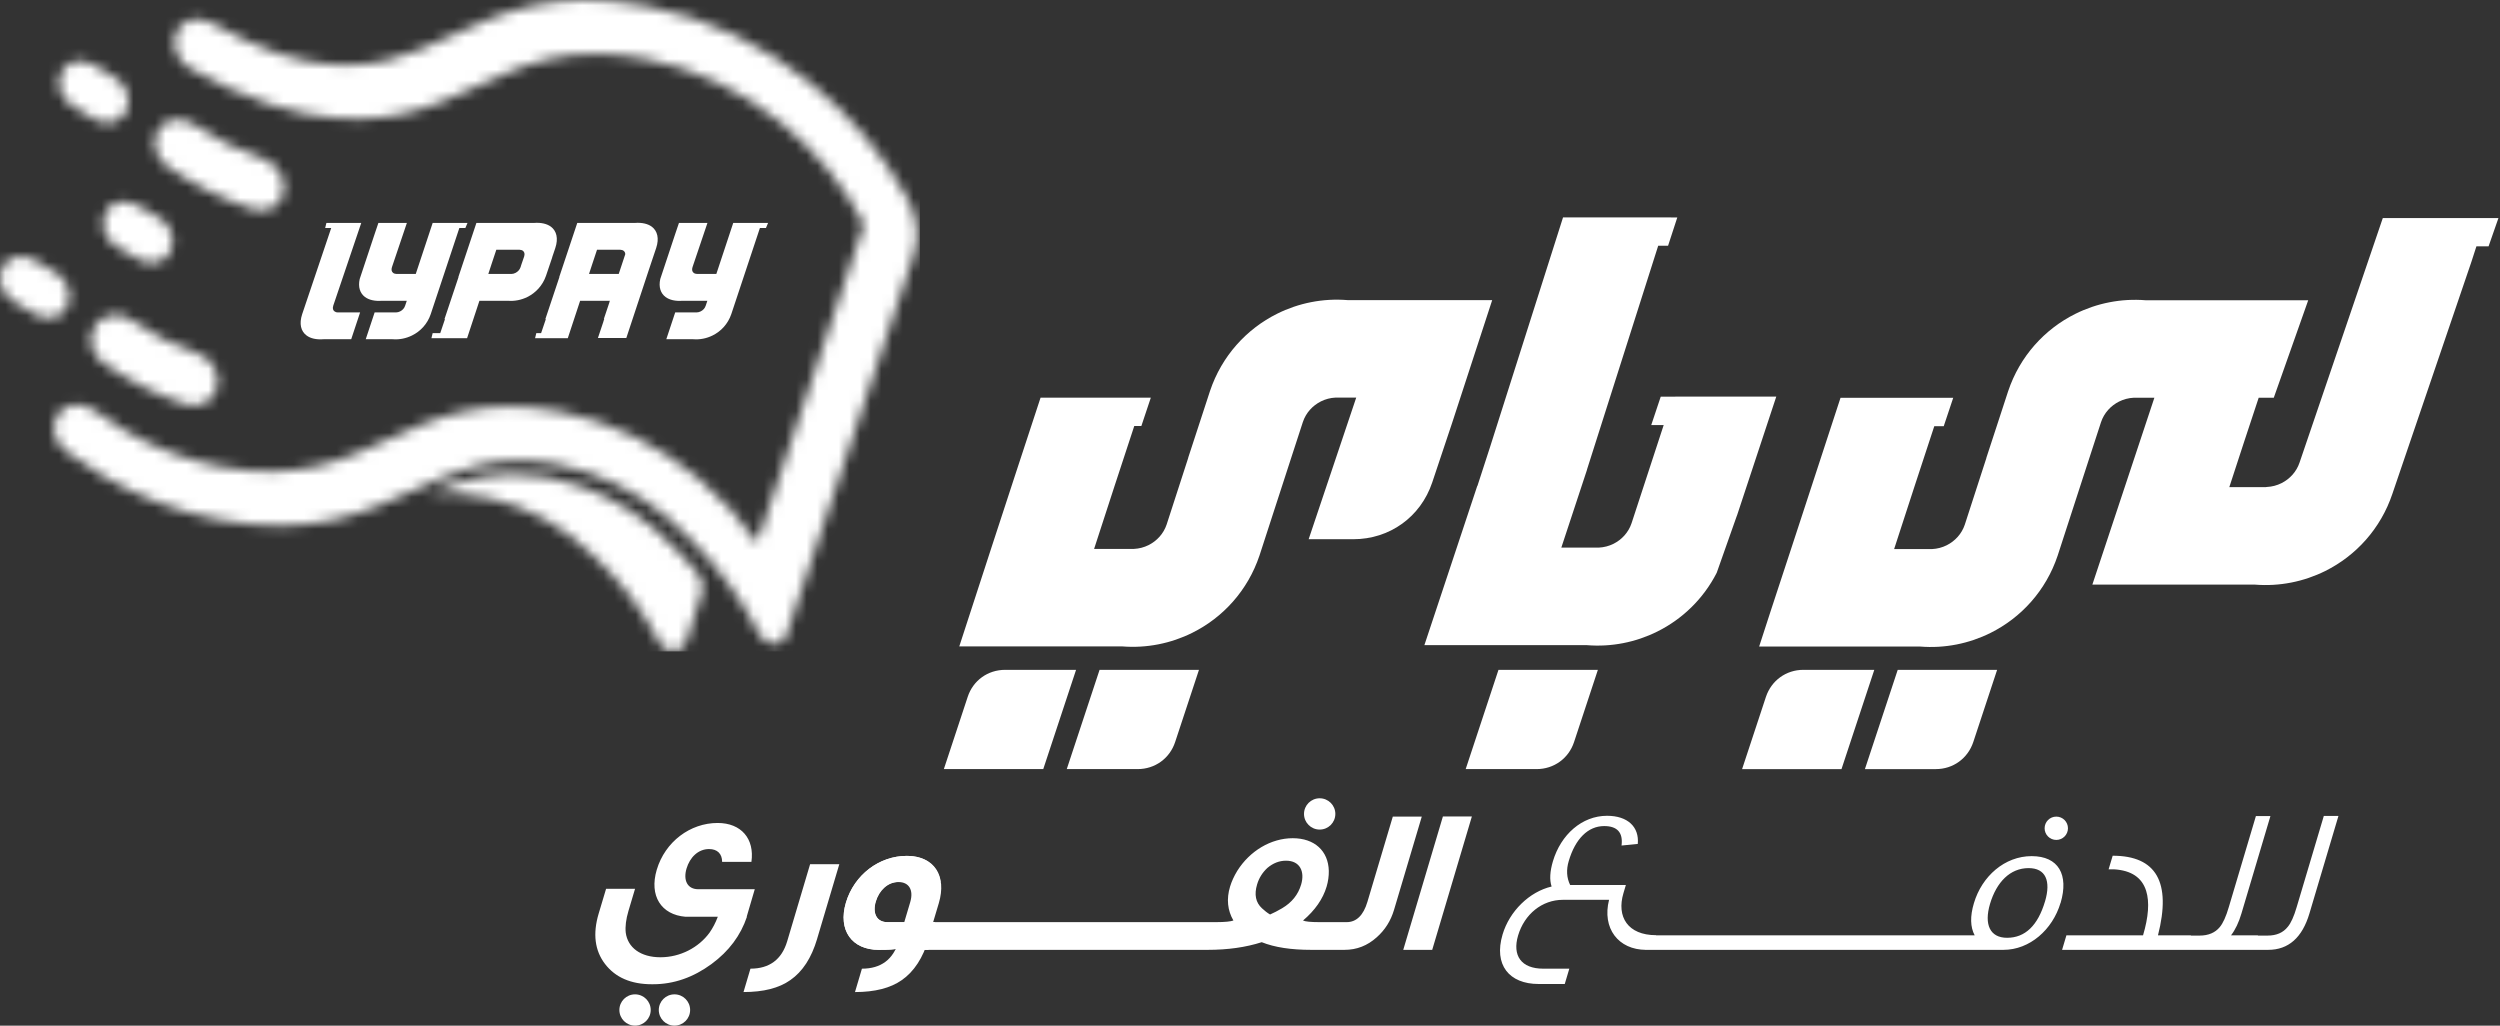
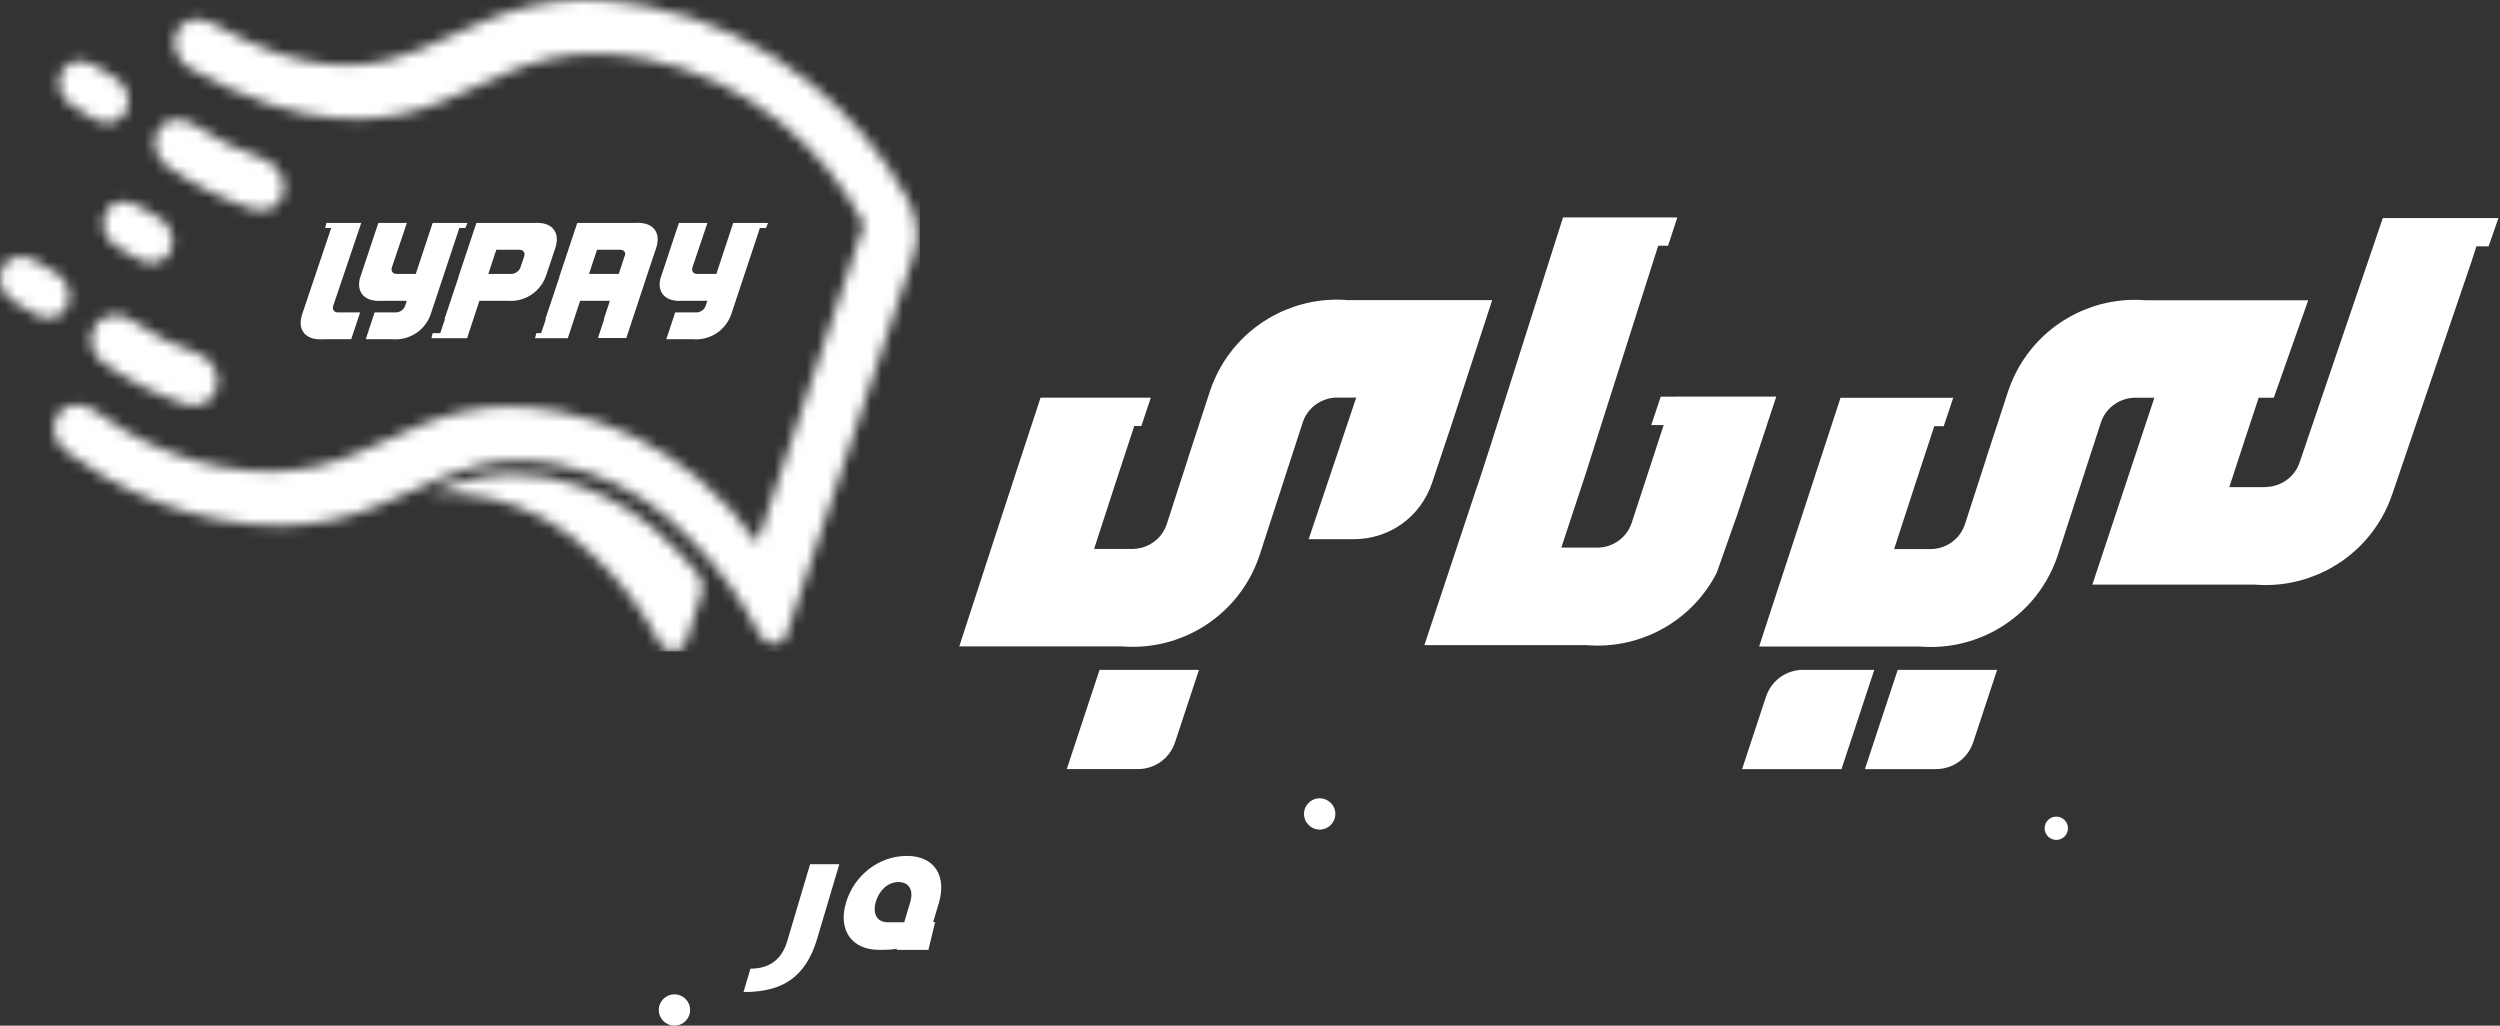
<svg xmlns="http://www.w3.org/2000/svg" width="234" height="96" viewBox="0 0 234 96" fill="none">
  <rect x="0" y="0" width="234" height="96" fill="#333333" stroke="none" />
  <path fill-rule="evenodd" clip-rule="evenodd" d="M181.186 71.988H174.556L177.627 62.697H186.931L184.7 69.455C184.188 70.989 182.813 71.988 181.194 71.988M168.804 62.697H175.434L172.364 71.988H163.06L165.29 65.23C165.802 63.696 167.177 62.697 168.796 62.697H168.804ZM212.115 45.581H212.177C212.658 45.558 213.124 45.436 213.551 45.222C214.323 44.833 214.949 44.162 215.24 43.292L223.031 20.409H233.855L232.931 23.056H231.793L231.319 24.52L223.933 46.206C222.833 49.494 220.51 52.018 217.646 53.445C215.637 54.444 213.361 54.909 211.046 54.719H195.845L201.65 37.228H199.718C199.237 37.251 198.771 37.373 198.343 37.587C197.571 37.976 196.945 38.647 196.655 39.517L195.57 42.85L192.598 52.003C191.499 55.291 189.176 57.815 186.312 59.242C184.31 60.241 182.026 60.706 179.712 60.516H164.656L165.741 57.175L167.643 51.385L168.453 48.914L172.272 37.236H182.821L181.935 39.89H181.049L179.208 45.497L177.29 51.393H180.843C181.324 51.37 181.79 51.248 182.217 51.034C182.989 50.645 183.615 49.974 183.906 49.105L185.93 42.858H185.922L187.962 36.618C189.062 33.331 191.384 30.806 194.248 29.379C196.25 28.38 198.534 27.915 200.848 28.105H216.049L212.826 37.228H211.413C210.488 40.012 209.572 42.797 208.663 45.596H212.115V45.581Z" fill="white" />
  <path fill-rule="evenodd" clip-rule="evenodd" d="M106.48 71.987H99.849L102.92 62.697H112.224L109.993 69.455C109.489 70.988 108.107 71.987 106.487 71.987" fill="white" />
-   <path fill-rule="evenodd" clip-rule="evenodd" d="M94.09 62.697H100.72L97.649 71.987H88.345L90.576 65.229C91.08 63.688 92.463 62.697 94.082 62.697" fill="white" />
  <path fill-rule="evenodd" clip-rule="evenodd" d="M122.49 50.471L126.943 37.214H125.011C124.529 37.236 124.063 37.358 123.636 37.572C122.864 37.961 122.238 38.632 121.948 39.502L120.863 42.835L117.891 51.988C116.791 55.276 114.469 57.801 111.605 59.227C109.603 60.226 107.319 60.692 105.005 60.501H89.789L92.798 51.256L95.075 44.292L97.397 37.221H107.717L106.831 39.876H106.166L104.325 45.482L102.408 51.378H106.135C106.617 51.355 107.083 51.233 107.51 51.02C108.282 50.631 108.908 49.959 109.199 49.09L111.223 42.843H111.215L113.255 36.603C114.355 33.316 116.677 30.791 119.541 29.365C121.543 28.365 123.827 27.9 126.141 28.091H139.669L135.911 39.609C135.3 41.455 134.674 43.308 134.055 45.162C132.97 48.388 130.075 50.471 126.668 50.471H122.49Z" fill="white" />
  <path fill-rule="evenodd" clip-rule="evenodd" d="M155.726 39.784H154.557L155.444 37.13H156.597L156.933 37.122H166.26L162.601 48.197L162.57 48.281L162.54 48.358L160.684 53.613C159.439 56.054 157.46 57.953 155.123 59.113C153.121 60.112 150.837 60.577 148.523 60.386H133.322L138.272 45.482H138.287L139.456 41.882L146.3 20.349H156.039L156.994 20.356L156.131 23.003H155.207L148.546 43.941V43.964C147.736 46.39 146.934 48.823 146.14 51.256H149.653C150.135 51.233 150.601 51.111 151.028 50.898C151.8 50.509 152.426 49.837 152.716 48.968L155.734 39.746L155.726 39.784Z" fill="white" />
-   <path fill-rule="evenodd" clip-rule="evenodd" d="M143.818 71.987H137.188L140.258 62.697H149.562L147.332 69.455C146.828 70.988 145.445 71.987 143.826 71.987" fill="white" />
  <mask id="mask0_10_444" style="mask-type:luminance" maskUnits="userSpaceOnUse" x="0" y="0" width="86" height="61">
    <path d="M3.273 24.384C3.861 24.75 4.457 25.101 5.06 25.429C6.03 25.955 6.596 26.977 6.466 27.969L6.443 28.167C6.351 28.861 5.962 29.372 5.328 29.624C4.694 29.883 3.999 29.815 3.319 29.441C2.624 29.052 1.936 28.632 1.256 28.205C0.378 27.641 -0.103 26.695 0.019 25.764L0.042 25.596C0.133 24.887 0.546 24.361 1.21 24.117C1.875 23.873 2.601 23.964 3.273 24.391M12.882 19.243C13.478 19.601 14.074 19.937 14.685 20.257C15.663 20.768 16.243 21.783 16.137 22.774L16.114 22.973C16.037 23.667 15.663 24.185 15.037 24.46C14.41 24.735 13.715 24.681 13.035 24.315C12.332 23.934 11.645 23.537 10.957 23.11C10.071 22.561 9.575 21.615 9.674 20.684L9.689 20.509C9.766 19.792 10.171 19.265 10.82 18.999C11.477 18.739 12.203 18.823 12.882 19.235V19.243ZM8.834 6.108C9.422 6.481 10.01 6.84 10.614 7.176C11.576 7.717 12.134 8.739 11.989 9.731L11.958 9.929C11.859 10.616 11.462 11.119 10.828 11.371C10.194 11.623 9.491 11.546 8.819 11.157C8.123 10.761 7.444 10.341 6.771 9.899C5.901 9.327 5.427 8.373 5.564 7.45L5.587 7.282C5.687 6.573 6.107 6.054 6.771 5.818C7.436 5.581 8.162 5.681 8.834 6.115V6.108ZM23.645 19.571C20.895 18.671 18.252 17.359 15.793 15.681C14.777 14.986 14.28 13.804 14.563 12.759L14.594 12.652C14.792 11.935 15.281 11.447 16.007 11.249C16.732 11.05 17.496 11.203 18.191 11.676C20.17 13.034 22.309 14.094 24.531 14.819C25.242 15.047 25.799 15.497 26.189 16.146C26.579 16.794 26.686 17.458 26.51 18.106L26.479 18.213C26.159 19.395 24.921 19.983 23.638 19.563L23.645 19.571ZM22.049 8.533C21.873 8.457 21.69 8.381 21.514 8.305C20.238 7.748 19.001 7.107 17.802 6.405C16.74 5.78 16.159 4.628 16.358 3.545L16.381 3.43C16.518 2.691 16.962 2.164 17.664 1.905C18.367 1.653 19.123 1.745 19.849 2.172C20.842 2.759 21.873 3.285 22.927 3.751C23.103 3.827 23.286 3.903 23.462 3.98C25.127 4.773 26.907 5.368 28.771 5.726C34.645 6.863 38.335 5.147 42.154 3.377C46.913 1.173 51.832 -1.108 60.647 0.593C66.3 1.684 71.532 4.262 75.925 7.824C79.584 10.799 82.654 14.445 84.885 18.488C85.886 20.311 86.107 22.141 85.519 23.895L73.58 59.532C73.412 60.028 72.969 60.31 72.418 60.272C71.861 60.242 71.357 59.898 71.089 59.38C69.409 56.123 67.308 53.186 64.871 50.722C64.81 50.661 64.749 50.6 64.688 50.539C63.985 49.784 63.237 49.067 62.442 48.403C59.54 45.978 56.033 44.216 52.214 43.476C52.038 43.438 51.855 43.407 51.679 43.377H51.672C46.172 42.454 42.582 44.109 38.877 45.818C34.087 48.022 29.138 50.303 20.338 48.609C16.587 47.885 13.02 46.504 9.758 44.612C8.544 43.911 7.367 43.133 6.244 42.294C5.251 41.554 4.816 40.356 5.16 39.334L5.198 39.227C5.435 38.526 5.954 38.068 6.695 37.908C7.436 37.747 8.192 37.938 8.872 38.442C9.804 39.136 10.774 39.784 11.782 40.364C14.464 41.92 17.42 43.056 20.544 43.659C27.785 45.055 32.04 43.094 36.158 41.203C40.672 39.12 45.049 37.107 52.42 38.526C57.24 39.456 61.678 41.691 65.368 44.773C67.476 46.535 69.332 48.579 70.876 50.814L80.867 21.005C78.996 17.374 76.322 14.094 73.091 11.478C69.478 8.549 65.154 6.42 60.456 5.513C53.207 4.109 48.983 6.07 44.889 7.969C40.382 10.059 36.02 12.08 28.58 10.646C26.319 10.211 24.134 9.479 22.056 8.503L22.049 8.533ZM65.697 55.489L64.222 60.059C64.054 60.577 63.619 60.913 63.069 60.943C62.519 60.974 62.022 60.684 61.763 60.196C60.128 57.084 58.065 54.353 55.675 52.141C55.613 52.087 55.552 52.026 55.491 51.973C54.804 51.287 54.07 50.646 53.284 50.066C50.427 47.938 46.974 46.55 43.2 46.237C43.025 46.222 42.849 46.207 42.673 46.199H42.666C41.825 46.153 41.023 46.161 40.267 46.222C43.277 44.902 46.416 43.88 50.877 44.628H50.885C51.053 44.658 51.221 44.689 51.397 44.719C55.048 45.428 58.409 47.114 61.182 49.433C61.946 50.066 62.664 50.753 63.328 51.477C63.39 51.538 63.451 51.599 63.504 51.653C64.108 52.263 64.688 52.896 65.246 53.567C65.735 54.155 65.903 54.856 65.697 55.489ZM17.336 37.831C14.639 36.947 12.065 35.65 9.705 33.987C8.727 33.3 8.292 32.118 8.628 31.066L8.666 30.959C8.895 30.234 9.414 29.746 10.148 29.54C10.881 29.334 11.637 29.479 12.302 29.96C14.211 31.302 16.282 32.355 18.466 33.072C19.161 33.3 19.696 33.743 20.055 34.391C20.414 35.04 20.483 35.703 20.277 36.359L20.246 36.466C19.864 37.656 18.604 38.251 17.343 37.839L17.336 37.831Z" fill="white" />
  </mask>
  <g mask="url(#mask0_10_444)">
    <path d="M86.1 -1.101H-0.103V60.973H86.1V-1.101Z" fill="white" />
  </g>
  <path d="M84.64 86.313L85.198 84.437C85.534 83.293 85.075 82.56 84.09 82.56C83.105 82.56 82.287 83.354 81.982 84.383C81.653 85.489 82.066 86.321 83.074 86.321H84.648L84.64 86.313ZM86.916 88.907H86.542H83.907C83.93 88.868 83.953 88.83 83.975 88.792C83.739 88.868 83.181 88.907 82.272 88.907C79.736 88.907 78.422 87.068 79.186 84.49C79.965 81.874 82.31 80.112 84.885 80.112C87.459 80.112 88.635 81.973 87.871 84.543L87.344 86.305H87.528L86.901 88.899L86.916 88.907Z" fill="white" />
-   <path d="M218.876 76.381L216.164 85.496C215.492 87.762 214.201 88.906 212.299 88.906H210.611L211.008 87.571H212.245C213.078 87.571 213.704 87.296 214.132 86.755C214.43 86.404 214.713 85.786 214.972 84.894L217.508 76.374H218.868L218.876 76.381ZM210.939 88.906H204.247L204.645 87.571H205.882C206.715 87.571 207.341 87.296 207.769 86.778C208.074 86.412 208.357 85.794 208.617 84.901L211.153 76.381H212.513L209.801 85.496C209.556 86.328 209.228 87.022 208.823 87.548H211.344L210.939 88.906ZM204.66 88.906H193.011L193.416 87.548H200.589C201.1 85.824 201.207 84.428 200.879 83.383C200.482 82.125 199.473 81.469 197.892 81.37H197.365L197.747 80.096C201.834 80.096 203.254 82.575 201.986 87.548H205.072L204.668 88.906H204.66ZM191.414 84.375C191.987 82.438 191.468 81.255 189.879 81.255C188.153 81.255 186.877 82.552 186.266 84.604C185.693 86.541 186.266 87.777 187.862 87.777C189.551 87.777 190.742 86.633 191.414 84.368V84.375ZM192.866 84.512C192.117 87.029 189.971 88.906 187.526 88.906H180.644L181.049 87.548H184.83C184.417 86.77 184.387 85.771 184.761 84.528C185.51 82.01 187.641 80.134 190.162 80.134C192.682 80.134 193.653 81.873 192.873 84.512H192.866ZM181.072 88.906H176.985L177.39 87.548H181.476L181.072 88.906ZM177.229 88.906H173.143L173.547 87.548H177.634L177.229 88.906ZM173.395 88.906H169.308L169.713 87.548H173.8L173.395 88.906ZM169.552 88.906H165.466L165.871 87.548H169.957L169.552 88.906ZM165.718 88.906H161.631L162.036 87.548H166.123L165.718 88.906ZM161.876 88.906H157.789L158.194 87.548H162.28L161.876 88.906ZM158.041 88.906H153.954L154.359 87.548H158.446L158.041 88.906ZM154.611 88.906H154.084C151.464 88.906 149.936 86.877 150.608 84.223H146.285C144.345 84.223 142.687 85.557 142.091 87.571C141.541 89.432 142.374 90.668 144.444 90.668H146.888L146.461 92.102H144.016C141.243 92.102 139.8 90.302 140.64 87.472C141.289 85.283 143.153 83.467 145.231 82.979C145.025 82.361 145.07 81.568 145.353 80.615C146.094 78.12 148.072 76.358 150.417 76.358C152.358 76.358 153.442 77.403 153.297 78.99L151.777 79.142C151.93 77.922 151.372 77.32 150.15 77.32C148.638 77.32 147.446 78.517 146.835 80.592C146.59 81.408 146.636 82.163 146.965 82.834H152.182L151.953 83.605C151.296 85.809 152.358 87.533 155.008 87.533L154.603 88.891L154.611 88.906ZM134.055 88.906H131.344L135.056 76.419H137.768L134.055 88.906ZM130.48 85.168C130.175 86.191 129.633 87.045 128.869 87.724C127.99 88.517 126.99 88.906 125.844 88.906H123.285L124.056 86.312H126.05C126.959 86.312 127.616 85.672 127.99 84.413L130.366 76.435H133.078L130.48 85.168ZM120 85.016C120.917 84.474 121.505 83.742 121.788 82.789C122.147 81.568 121.673 80.561 120.374 80.561C119.733 80.561 119.16 80.79 118.625 81.24C118.167 81.667 117.838 82.186 117.663 82.789C117.38 83.734 117.533 84.474 118.121 85.016C118.365 85.245 118.617 85.443 118.877 85.596C119.236 85.443 119.603 85.245 120 85.016ZM124.308 88.906H122.735C120.856 88.906 119.313 88.677 118.098 88.189C116.601 88.669 114.92 88.906 113.041 88.906H111.277L112.048 86.312H113.813C114.668 86.312 115.203 86.251 115.447 86.16C114.897 85.214 114.783 84.146 115.134 82.987C115.279 82.506 115.509 82.003 115.806 81.515C116.983 79.638 118.969 78.456 121.001 78.456C123.033 78.456 124.331 79.638 124.377 81.515C124.385 81.995 124.316 82.499 124.171 82.987C123.827 84.146 123.079 85.214 121.963 86.16C122.17 86.259 122.674 86.312 123.506 86.312H125.08L124.308 88.906ZM111.903 88.906H107.755L108.527 86.312H112.675L111.903 88.906ZM108.061 88.906H103.913L104.684 86.312H108.832L108.061 88.906ZM104.226 88.906H100.078L100.85 86.312H104.998L104.226 88.906ZM100.384 88.906H96.236L97.008 86.312H101.155L100.384 88.906ZM96.549 88.906H92.401L93.173 86.312H97.321L96.549 88.906ZM92.707 88.906H88.559L89.331 86.312H93.478L92.707 88.906ZM89.086 88.906H83.892C83.892 88.906 83.938 88.83 83.961 88.791C83.731 88.868 83.189 88.906 82.303 88.906H82.257C79.721 88.906 78.407 87.068 79.171 84.49C79.95 81.873 82.295 80.111 84.87 80.111C86.65 80.111 87.803 81.065 88.032 82.552H84.068C83.036 82.552 82.265 83.345 81.959 84.375C81.631 85.481 82.043 86.312 83.052 86.312H89.858L89.086 88.906ZM69.913 85.809C69.325 87.556 68.233 89.028 66.606 90.226C64.894 91.484 63.076 92.125 61.121 92.125H61.006C59.051 92.125 57.592 91.484 56.629 90.226C55.667 88.967 55.476 87.396 56.033 85.519L56.729 83.193H59.44L58.822 85.268C58.593 86.046 58.508 86.717 58.57 87.296C58.753 88.692 59.96 89.6 61.816 89.6C63.672 89.6 65.399 88.692 66.415 87.296C66.712 86.869 66.98 86.366 67.186 85.809H64.169C61.885 85.626 60.747 83.849 61.472 81.408C62.251 78.792 64.597 77.03 67.171 77.03C69.386 77.03 70.639 78.517 70.333 80.668H67.591C67.591 79.921 67.148 79.471 66.369 79.471C65.338 79.471 64.566 80.264 64.26 81.293C63.932 82.4 64.344 83.231 65.353 83.231H67.499H67.568H70.646L69.89 85.809H69.913Z" fill="white" />
-   <path fill-rule="evenodd" clip-rule="evenodd" d="M59.441 93.071C60.251 93.071 60.907 93.727 60.907 94.535C60.907 95.344 60.251 96 59.441 96C58.631 96 57.974 95.344 57.974 94.535C57.974 93.727 58.631 93.071 59.441 93.071Z" fill="white" />
  <path fill-rule="evenodd" clip-rule="evenodd" d="M63.13 93.071C63.939 93.071 64.596 93.727 64.596 94.535C64.596 95.344 63.939 96 63.13 96C62.32 96 61.663 95.344 61.663 94.535C61.663 93.727 62.32 93.071 63.13 93.071Z" fill="white" />
  <path fill-rule="evenodd" clip-rule="evenodd" d="M123.521 74.719C124.331 74.719 124.988 75.375 124.988 76.183C124.988 76.992 124.331 77.648 123.521 77.648C122.712 77.648 122.055 76.992 122.055 76.183C122.055 75.375 122.712 74.719 123.521 74.719Z" fill="white" />
  <path fill-rule="evenodd" clip-rule="evenodd" d="M192.469 76.435C193.072 76.435 193.561 76.923 193.561 77.526C193.561 78.128 193.072 78.617 192.469 78.617C191.865 78.617 191.376 78.128 191.376 77.526C191.376 76.923 191.865 76.435 192.469 76.435Z" fill="white" />
-   <path d="M86.917 87.884C86.39 89.661 85.557 90.935 84.412 91.736C83.35 92.484 81.883 92.857 80.027 92.857L80.676 90.668C82.456 90.668 83.602 89.814 84.114 88.113L84.656 86.305H87.391L86.917 87.884Z" fill="white" />
  <path d="M76.482 87.883C75.955 89.66 75.123 90.942 73.977 91.735C72.915 92.49 71.456 92.856 69.592 92.856L70.242 90.667C72.021 90.667 73.167 89.813 73.679 88.112L75.826 80.889H78.56L76.482 87.876V87.883Z" fill="white" />
  <path fill-rule="evenodd" clip-rule="evenodd" d="M37.059 29.242H37.075C37.204 29.242 37.334 29.204 37.456 29.143C37.67 29.037 37.846 28.854 37.922 28.609L38.075 28.152H35.753C35.081 28.205 34.538 28.075 34.164 27.801C33.698 27.45 33.5 26.87 33.668 26.115L35.043 21.973L35.257 21.34L35.417 20.867H38.083L36.685 25.009C36.608 25.246 36.654 25.436 36.8 25.543C36.876 25.604 36.983 25.635 37.113 25.642H37.128H38.915L40.497 20.867H43.758L43.56 21.34H42.995L40.313 29.41C40.008 30.318 39.358 31.012 38.564 31.401C38.006 31.676 37.38 31.805 36.746 31.752H34.233L35.066 29.242H37.059ZM47.853 25.642H47.868C47.998 25.642 48.128 25.604 48.25 25.543C48.464 25.436 48.639 25.253 48.724 25.009L48.754 24.925H48.746L49.06 24.01C49.136 23.773 49.09 23.583 48.945 23.476C48.869 23.415 48.762 23.384 48.632 23.377H48.617H46.455L45.981 24.803L45.706 25.642H47.86H47.853ZM40.481 31.18H41.207C41.352 30.745 41.497 30.303 41.65 29.868H41.604L41.627 29.799C42.063 28.503 42.49 27.221 42.918 25.932H42.903L42.926 25.863C43.491 24.193 44.041 22.53 44.591 20.867H49.976C50.648 20.814 51.191 20.944 51.565 21.218C52.092 21.615 52.276 22.309 51.978 23.209L51.68 24.094H51.687L51.107 25.81C50.794 26.718 50.144 27.412 49.358 27.801C48.8 28.075 48.174 28.205 47.539 28.152H44.874L43.72 31.653H40.382L40.497 31.18H40.481ZM57.073 28.152H54.3L53.146 31.653H50.083L50.198 31.18H50.648C50.794 30.745 50.939 30.303 51.092 29.868H51.046L51.069 29.799C51.504 28.503 51.932 27.221 52.36 25.932H52.344L52.367 25.863C52.932 24.193 53.475 22.53 54.032 20.867H59.418C60.09 20.814 60.632 20.944 61.007 21.218C61.534 21.615 61.717 22.309 61.419 23.209L61.045 24.323L60.693 25.375L58.623 31.638H55.965L55.988 31.569C56.156 31.073 56.316 30.585 56.484 30.089H56.477L56.5 30.02L56.561 29.845H56.523L56.546 29.776C56.714 29.281 56.874 28.793 57.042 28.297H57.035L57.057 28.228L57.088 28.137L57.073 28.152ZM55.132 25.642H57.913L58.524 23.796C58.524 23.659 58.471 23.552 58.371 23.476C58.295 23.415 58.188 23.384 58.058 23.377H58.043H55.881L55.407 24.803L55.132 25.642ZM65.193 29.242H65.208C65.338 29.242 65.468 29.204 65.59 29.143C65.804 29.037 65.979 28.854 66.056 28.609L66.209 28.152H63.886C63.214 28.205 62.672 28.075 62.297 27.801C61.832 27.45 61.633 26.87 61.801 26.115L63.176 21.973L63.39 21.34L63.55 20.867H66.216L64.818 25.009C64.742 25.246 64.788 25.436 64.933 25.543C65.009 25.604 65.116 25.635 65.246 25.642H65.261H67.049L68.63 20.867H71.892L71.693 21.34H71.128L68.447 29.41C68.133 30.318 67.492 31.012 66.697 31.401C66.14 31.676 65.513 31.805 64.879 31.752H62.366L63.199 29.242H65.193ZM31.636 29.242H31.62C31.491 29.242 31.384 29.204 31.307 29.143C31.162 29.037 31.116 28.854 31.193 28.609L33.813 20.867H30.551L30.436 21.34H31.002L28.282 29.41C27.984 30.318 28.168 31.012 28.695 31.401C29.061 31.676 29.604 31.805 30.284 31.752H32.873L33.706 29.242H31.659H31.636Z" fill="white" />
</svg>